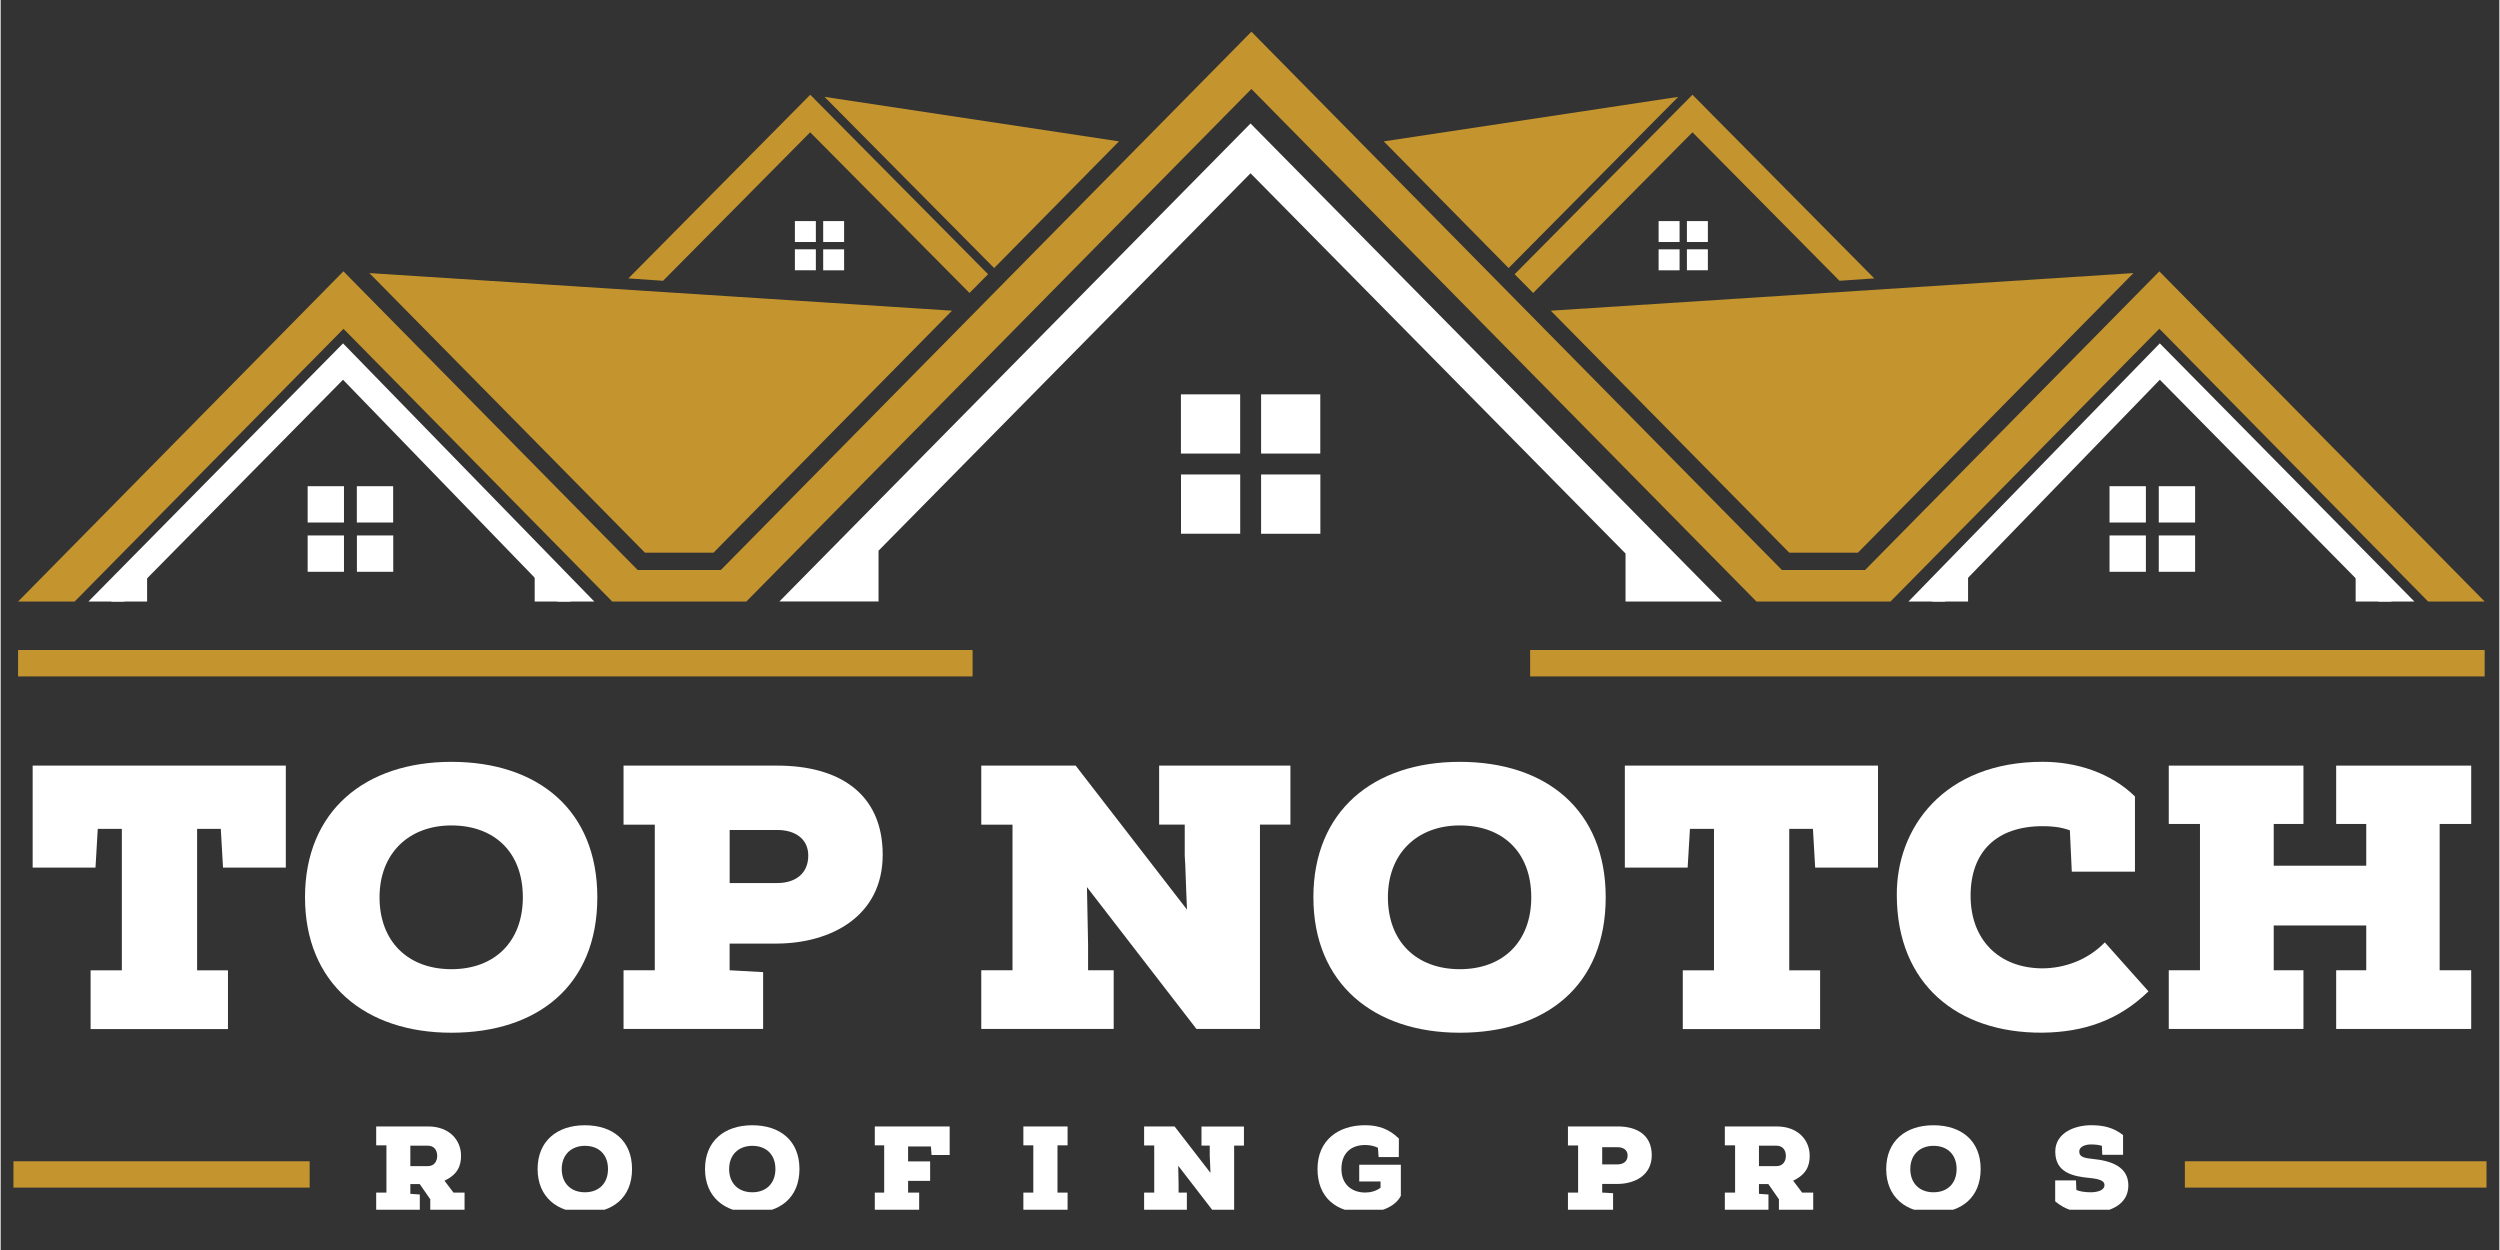
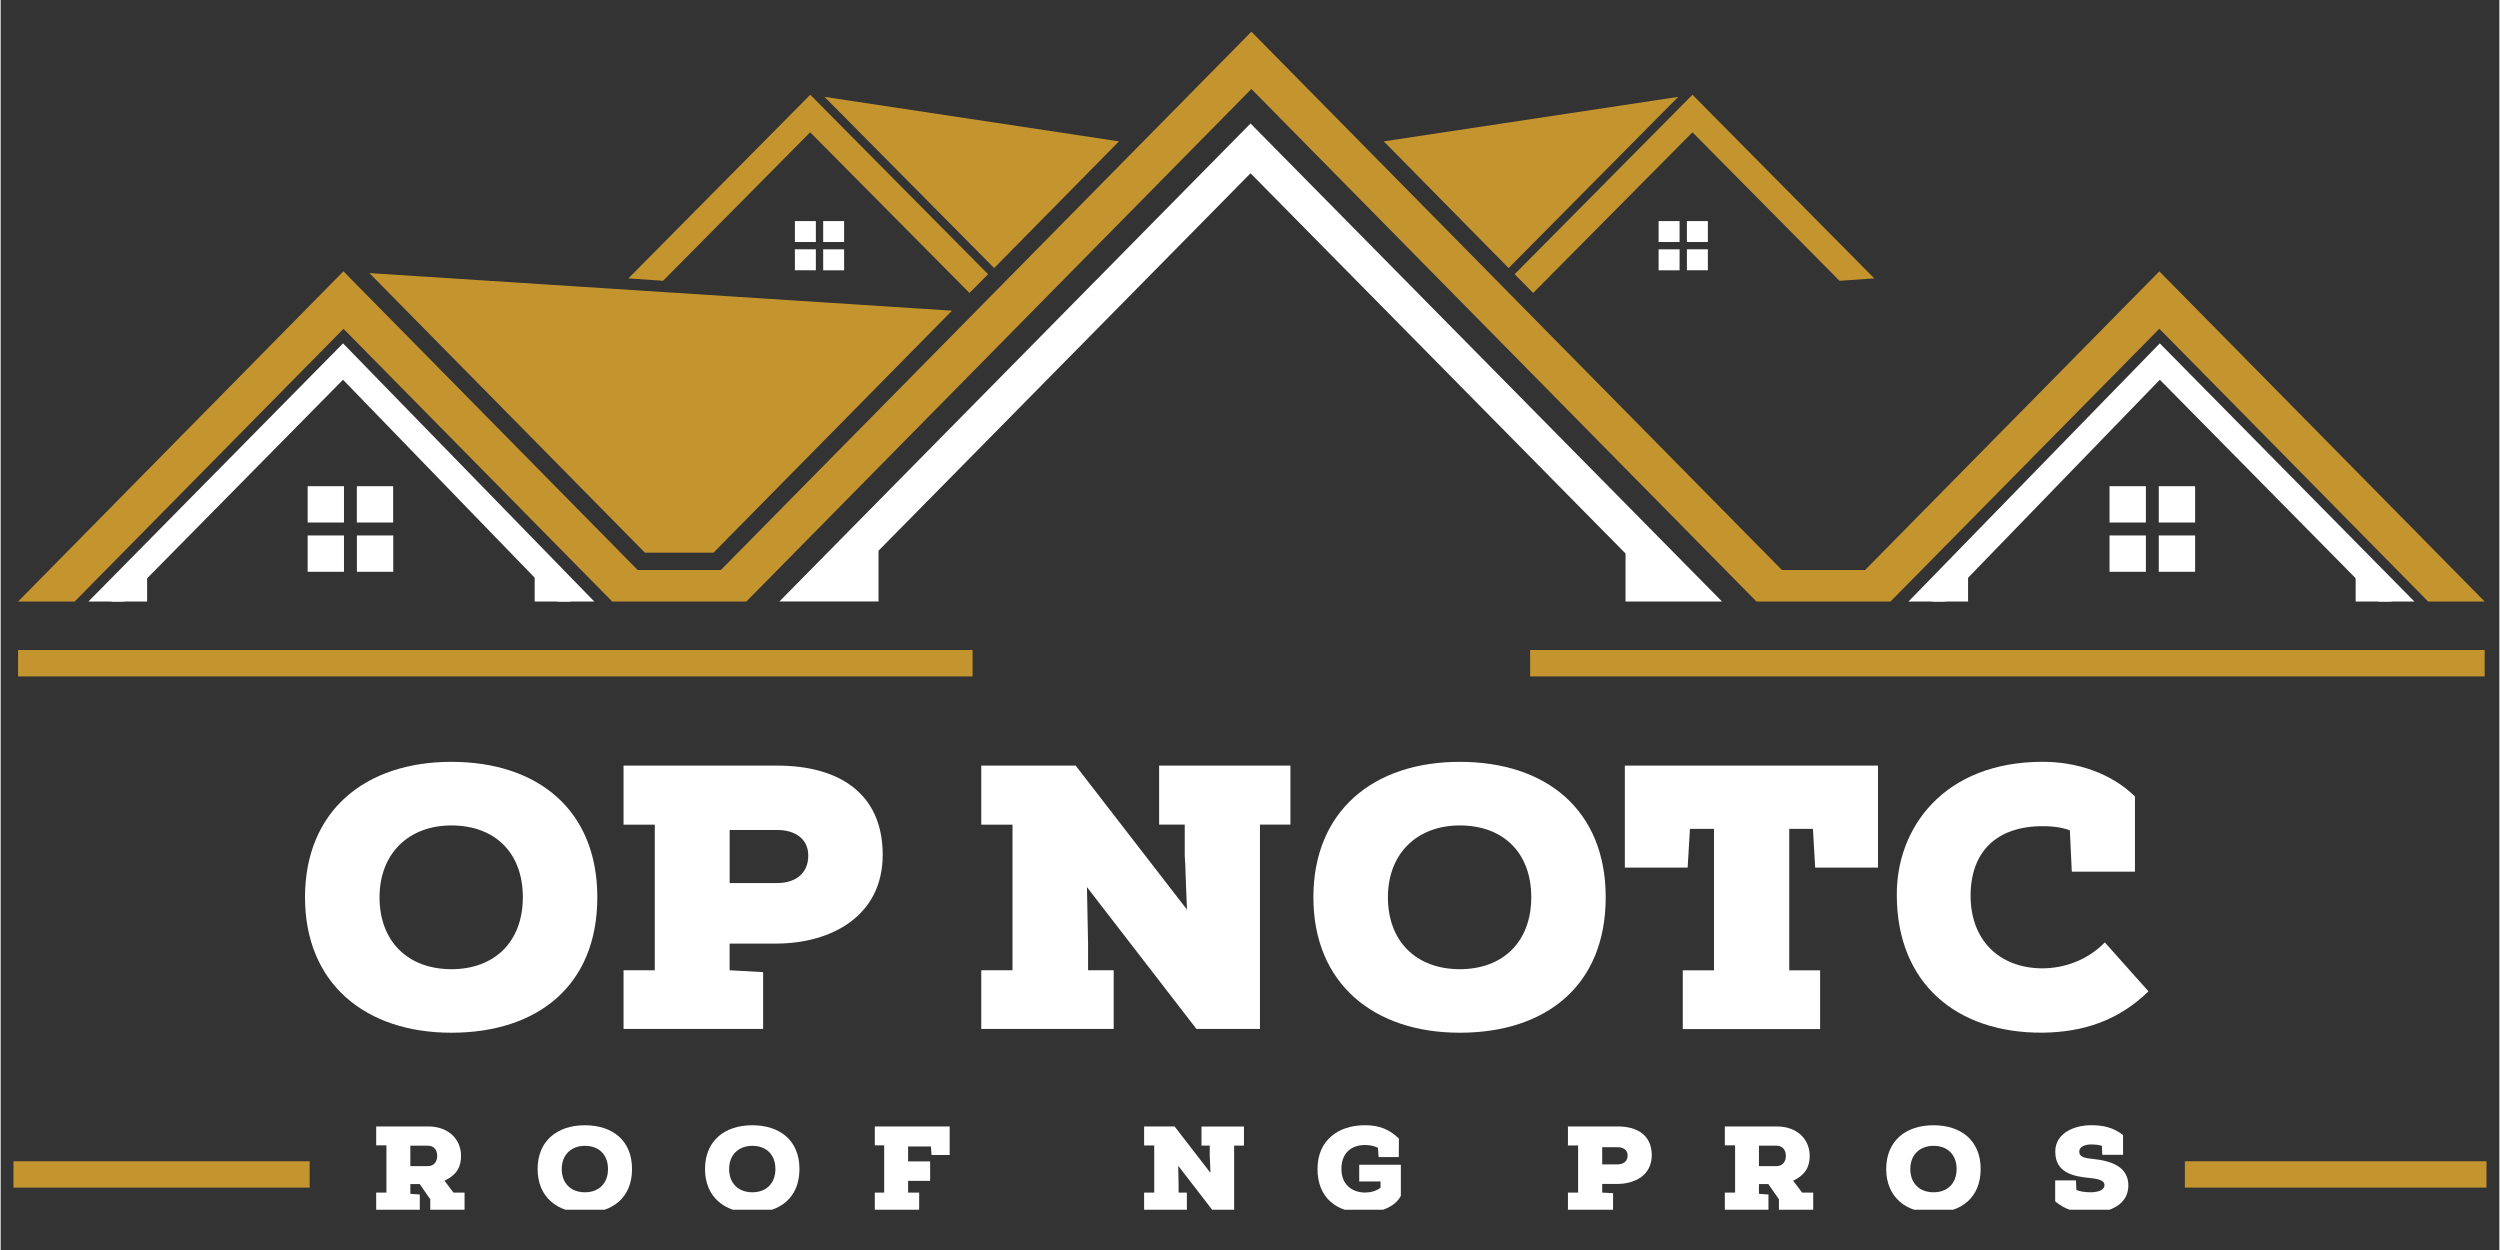
<svg xmlns="http://www.w3.org/2000/svg" width="300" zoomAndPan="magnify" viewBox="0 0 224.88 112.5" height="150" preserveAspectRatio="xMidYMid meet" version="1.0">
  <rect x="0" y="0" width="224.88" height="112.5" fill="#333333" stroke="none" />
  <defs>
    <clipPath id="aa809c4f6d">
      <path d="M 33 101 L 42 101 L 42 108.879 L 33 108.879 Z M 33 101 " clip-rule="nonzero" />
    </clipPath>
    <clipPath id="e9fb60c213">
      <path d="M 48 101 L 57 101 L 57 108.879 L 48 108.879 Z M 48 101 " clip-rule="nonzero" />
    </clipPath>
    <clipPath id="a564b24f54">
      <path d="M 63 101 L 72 101 L 72 108.879 L 63 108.879 Z M 63 101 " clip-rule="nonzero" />
    </clipPath>
    <clipPath id="1978775ee8">
      <path d="M 78 101 L 86 101 L 86 108.879 L 78 108.879 Z M 78 101 " clip-rule="nonzero" />
    </clipPath>
    <clipPath id="e240f66550">
-       <path d="M 92 101 L 97 101 L 97 108.879 L 92 108.879 Z M 92 101 " clip-rule="nonzero" />
-     </clipPath>
+       </clipPath>
    <clipPath id="f6b60316a5">
      <path d="M 102 101 L 112 101 L 112 108.879 L 102 108.879 Z M 102 101 " clip-rule="nonzero" />
    </clipPath>
    <clipPath id="89e7c0b2fb">
      <path d="M 118 101 L 127 101 L 127 108.879 L 118 108.879 Z M 118 101 " clip-rule="nonzero" />
    </clipPath>
    <clipPath id="e8dee38385">
      <path d="M 141 101 L 149 101 L 149 108.879 L 141 108.879 Z M 141 101 " clip-rule="nonzero" />
    </clipPath>
    <clipPath id="793dfbd77a">
      <path d="M 155 101 L 164 101 L 164 108.879 L 155 108.879 Z M 155 101 " clip-rule="nonzero" />
    </clipPath>
    <clipPath id="f5da1e1418">
      <path d="M 169 101 L 179 101 L 179 108.879 L 169 108.879 Z M 169 101 " clip-rule="nonzero" />
    </clipPath>
    <clipPath id="21d11230db">
      <path d="M 184 101 L 192 101 L 192 108.879 L 184 108.879 Z M 184 101 " clip-rule="nonzero" />
    </clipPath>
    <clipPath id="dabe75a058">
      <path d="M 1.508 2.852 L 223.621 2.852 L 223.621 54.562 L 1.508 54.562 Z M 1.508 2.852 " clip-rule="nonzero" />
    </clipPath>
    <clipPath id="b5e705ee6d">
      <path d="M 137 58.27 L 223.621 58.27 L 223.621 61 L 137 61 Z M 137 58.27 " clip-rule="nonzero" />
    </clipPath>
    <clipPath id="af3a83c7d9">
      <path d="M 1.508 58.27 L 88 58.27 L 88 61 L 1.508 61 Z M 1.508 58.27 " clip-rule="nonzero" />
    </clipPath>
    <clipPath id="bf489d1f26">
      <path d="M 1.152 104.168 L 27.809 104.168 L 27.809 106.887 L 1.152 106.887 Z M 1.152 104.168 " clip-rule="nonzero" />
    </clipPath>
    <clipPath id="8f9066af50">
      <path d="M 196.52 104.168 L 223.727 104.168 L 223.727 106.887 L 196.52 106.887 Z M 196.52 104.168 " clip-rule="nonzero" />
    </clipPath>
  </defs>
-   <path fill="#ffffff" d="M 25.668 68.906 L 2.879 68.906 L 2.879 78.086 L 8.535 78.086 L 8.738 74.598 L 10.906 74.598 L 10.906 87.332 L 8.094 87.332 L 8.094 92.613 L 20.457 92.613 L 20.457 87.332 L 17.68 87.332 L 17.68 74.598 L 19.812 74.598 L 20.012 78.086 L 25.664 78.086 L 25.664 68.906 Z M 25.668 68.906 " fill-opacity="1" fill-rule="nonzero" />
  <path fill="#ffffff" d="M 53.699 80.758 C 53.699 72.898 48.348 68.566 40.562 68.566 C 32.777 68.566 27.391 73.004 27.391 80.758 C 27.391 88.508 32.809 92.945 40.562 92.945 C 48.312 92.945 53.699 88.715 53.699 80.758 Z M 46.996 80.758 C 46.996 84.715 44.492 87.227 40.566 87.227 C 36.641 87.227 34.098 84.715 34.098 80.758 C 34.098 76.797 36.742 74.289 40.566 74.289 C 44.395 74.289 46.996 76.66 46.996 80.758 Z M 46.996 80.758 " fill-opacity="1" fill-rule="nonzero" />
  <path fill="#ffffff" d="M 69.91 68.906 L 56.059 68.906 L 56.059 74.223 L 58.871 74.223 L 58.871 87.324 L 56.059 87.324 L 56.059 92.605 L 68.621 92.605 L 68.621 87.492 L 65.605 87.324 L 65.605 84.922 L 69.902 84.922 C 74.711 84.887 79.383 82.484 79.383 76.93 C 79.383 71.379 75.418 68.906 69.902 68.906 Z M 65.609 79.473 L 65.609 74.699 L 69.91 74.699 C 71.43 74.699 72.684 75.441 72.684 77.004 C 72.684 78.695 71.43 79.473 69.91 79.473 Z M 65.609 79.473 " fill-opacity="1" fill-rule="nonzero" />
  <path fill="#ffffff" d="M 106.773 81.871 L 96.75 68.906 L 88.254 68.906 L 88.254 74.223 L 91.066 74.223 L 91.066 87.324 L 88.254 87.324 L 88.254 92.605 L 100.172 92.605 L 100.172 87.324 L 97.867 87.324 L 97.867 84.988 L 97.766 79.84 L 107.617 92.602 L 113.336 92.602 L 113.336 74.215 L 116.078 74.215 L 116.078 68.902 L 104.262 68.902 L 104.262 74.215 L 106.566 74.215 L 106.566 77.023 C 106.641 77.941 106.641 79.023 106.77 81.867 Z M 106.773 81.871 " fill-opacity="1" fill-rule="nonzero" />
  <path fill="#ffffff" d="M 144.453 80.758 C 144.453 72.898 139.102 68.566 131.316 68.566 C 123.531 68.566 118.145 73.004 118.145 80.758 C 118.145 88.508 123.566 92.945 131.316 92.945 C 139.07 92.945 144.453 88.715 144.453 80.758 Z M 137.754 80.758 C 137.754 84.715 135.25 87.227 131.324 87.227 C 127.395 87.227 124.852 84.715 124.852 80.758 C 124.852 76.797 127.496 74.289 131.324 74.289 C 135.148 74.289 137.754 76.66 137.754 80.758 Z M 137.754 80.758 " fill-opacity="1" fill-rule="nonzero" />
  <path fill="#ffffff" d="M 168.965 68.906 L 146.176 68.906 L 146.176 78.086 L 151.828 78.086 L 152.035 74.598 L 154.199 74.598 L 154.199 87.332 L 151.391 87.332 L 151.391 92.613 L 163.75 92.613 L 163.75 87.332 L 160.973 87.332 L 160.973 74.598 L 163.105 74.598 L 163.305 78.086 L 168.961 78.086 L 168.961 68.906 Z M 168.965 68.906 " fill-opacity="1" fill-rule="nonzero" />
  <path fill="#ffffff" d="M 193.301 89.219 L 189.375 84.816 C 187.789 86.441 185.684 87.152 183.723 87.152 C 179.832 87.121 177.293 84.578 177.293 80.617 C 177.293 76.66 179.625 74.355 183.789 74.355 C 184.574 74.355 185.383 74.422 186.227 74.727 L 186.402 78.453 L 192.086 78.453 L 192.086 71.68 C 189.914 69.547 186.801 68.562 183.789 68.562 C 174.883 68.562 170.586 74.52 170.652 80.617 C 170.688 88.574 176.105 92.977 183.723 92.941 C 187.484 92.906 190.633 91.824 193.309 89.215 Z M 193.301 89.219 " fill-opacity="1" fill-rule="nonzero" />
-   <path fill="#ffffff" d="M 222.348 87.324 L 219.508 87.324 L 219.508 74.156 L 222.348 74.156 L 222.348 68.906 L 210.195 68.906 L 210.195 74.156 L 212.902 74.156 L 212.902 77.914 L 204.574 77.914 L 204.574 74.156 L 207.25 74.156 L 207.25 68.906 L 195.129 68.906 L 195.129 74.156 L 197.938 74.156 L 197.938 87.324 L 195.129 87.324 L 195.129 92.605 L 207.25 92.605 L 207.25 87.324 L 204.574 87.324 L 204.574 83.293 L 212.902 83.293 L 212.902 87.324 L 210.195 87.324 L 210.195 92.605 L 222.348 92.605 Z M 222.348 87.324 " fill-opacity="1" fill-rule="nonzero" />
  <g clip-path="url(#aa809c4f6d)">
    <path fill="#ffffff" d="M 34.719 103.078 L 34.719 107.332 L 33.797 107.332 L 33.797 109.035 L 37.723 109.035 L 37.723 107.504 L 36.871 107.445 L 36.871 106.566 L 37.715 106.566 L 38.664 107.934 L 38.664 109.035 L 41.75 109.035 L 41.75 107.332 L 40.75 107.332 L 39.945 106.262 C 41.129 105.699 41.434 104.93 41.434 104.016 C 41.434 102.641 40.418 101.379 38.457 101.379 L 33.797 101.379 L 33.797 103.078 Z M 36.875 103.113 L 38.445 103.113 C 39.031 103.113 39.289 103.539 39.289 104.035 C 39.289 104.527 39 104.949 38.469 104.949 L 36.871 104.949 L 36.871 103.113 Z M 36.875 103.113 " fill-opacity="1" fill-rule="nonzero" />
  </g>
  <g clip-path="url(#e9fb60c213)">
    <path fill="#ffffff" d="M 56.824 105.211 C 56.824 102.672 55.098 101.273 52.578 101.273 C 50.059 101.273 48.324 102.707 48.324 105.211 C 48.324 107.715 50.074 109.148 52.578 109.148 C 55.082 109.148 56.824 107.781 56.824 105.211 Z M 54.66 105.211 C 54.66 106.492 53.852 107.305 52.582 107.305 C 51.316 107.305 50.496 106.492 50.496 105.211 C 50.496 103.93 51.352 103.125 52.582 103.125 C 53.816 103.125 54.66 103.891 54.66 105.211 Z M 54.66 105.211 " fill-opacity="1" fill-rule="nonzero" />
  </g>
  <g clip-path="url(#a564b24f54)">
    <path fill="#ffffff" d="M 71.891 105.211 C 71.891 102.672 70.164 101.273 67.645 101.273 C 65.121 101.273 63.391 102.707 63.391 105.211 C 63.391 107.715 65.137 109.148 67.645 109.148 C 70.148 109.148 71.891 107.781 71.891 105.211 Z M 69.727 105.211 C 69.727 106.492 68.914 107.305 67.648 107.305 C 66.383 107.305 65.562 106.492 65.562 105.211 C 65.562 103.93 66.414 103.125 67.648 103.125 C 68.883 103.125 69.727 103.891 69.727 105.211 Z M 69.727 105.211 " fill-opacity="1" fill-rule="nonzero" />
  </g>
  <g clip-path="url(#1978775ee8)">
    <path fill="#ffffff" d="M 82.664 107.332 L 81.668 107.332 L 81.668 106.281 L 83.652 106.281 L 83.652 104.523 L 81.668 104.523 L 81.668 103.184 L 83.723 103.184 L 83.777 103.949 L 85.41 103.949 L 85.41 101.379 L 78.672 101.379 L 78.672 103.078 L 79.516 103.078 L 79.516 107.332 L 78.672 107.332 L 78.672 109.035 L 82.664 109.035 Z M 82.664 107.332 " fill-opacity="1" fill-rule="nonzero" />
  </g>
  <g clip-path="url(#e240f66550)">
    <path fill="#ffffff" d="M 92.043 103.078 L 92.938 103.078 L 92.938 107.332 L 92.043 107.332 L 92.043 109.035 L 96.023 109.035 L 96.023 107.332 L 95.113 107.332 L 95.113 103.078 L 96.023 103.078 L 96.023 101.379 L 92.043 101.379 Z M 92.043 103.078 " fill-opacity="1" fill-rule="nonzero" />
  </g>
  <g clip-path="url(#f6b60316a5)">
    <path fill="#ffffff" d="M 108.891 105.57 L 105.652 101.379 L 102.91 101.379 L 102.91 103.094 L 103.82 103.094 L 103.82 107.332 L 102.91 107.332 L 102.91 109.035 L 106.758 109.035 L 106.758 107.332 L 106.012 107.332 L 106.012 106.578 L 105.98 104.918 L 109.16 109.043 L 111.012 109.043 L 111.012 103.102 L 111.895 103.102 L 111.895 101.387 L 108.074 101.387 L 108.074 103.102 L 108.816 103.102 L 108.816 104.012 C 108.84 104.305 108.84 104.656 108.883 105.578 Z M 108.891 105.57 " fill-opacity="1" fill-rule="nonzero" />
  </g>
  <g clip-path="url(#89e7c0b2fb)">
    <path fill="#ffffff" d="M 123.953 103.305 L 124.016 104.133 L 125.832 104.133 L 125.84 102.473 C 124.977 101.617 124.016 101.27 122.793 101.27 C 120.367 101.27 118.516 102.633 118.516 105.207 C 118.516 107.777 120.199 109.141 122.711 109.141 C 124.188 109.141 125.531 108.598 126.016 107.621 L 126.016 104.824 L 122.27 104.824 L 122.27 106.332 L 124.188 106.332 L 124.188 106.898 C 123.781 107.199 123.293 107.328 122.809 107.328 C 121.66 107.328 120.668 106.648 120.668 105.207 C 120.668 103.762 121.559 103.051 122.797 103.051 C 123.137 103.051 123.566 103.105 123.961 103.301 Z M 123.953 103.305 " fill-opacity="1" fill-rule="nonzero" />
  </g>
  <g clip-path="url(#e8dee38385)">
    <path fill="#ffffff" d="M 145.531 101.379 L 141.055 101.379 L 141.055 103.094 L 141.969 103.094 L 141.969 107.332 L 141.055 107.332 L 141.055 109.035 L 145.117 109.035 L 145.117 107.387 L 144.137 107.332 L 144.137 106.555 L 145.531 106.555 C 147.086 106.543 148.598 105.766 148.598 103.973 C 148.598 102.18 147.312 101.379 145.531 101.379 Z M 144.137 104.793 L 144.137 103.25 L 145.531 103.25 C 146.027 103.25 146.426 103.488 146.426 103.996 C 146.426 104.539 146.02 104.793 145.531 104.793 Z M 144.137 104.793 " fill-opacity="1" fill-rule="nonzero" />
  </g>
  <g clip-path="url(#793dfbd77a)">
    <path fill="#ffffff" d="M 156.098 103.078 L 156.098 107.332 L 155.176 107.332 L 155.176 109.035 L 159.102 109.035 L 159.102 107.504 L 158.246 107.445 L 158.246 106.566 L 159.09 106.566 L 160.043 107.934 L 160.043 109.035 L 163.129 109.035 L 163.129 107.332 L 162.129 107.332 L 161.324 106.262 C 162.508 105.699 162.812 104.93 162.812 104.016 C 162.812 102.641 161.797 101.379 159.836 101.379 L 155.176 101.379 L 155.176 103.078 Z M 158.254 103.113 L 159.824 103.113 C 160.406 103.113 160.668 103.539 160.668 104.035 C 160.668 104.527 160.379 104.949 159.848 104.949 L 158.246 104.949 L 158.246 103.113 Z M 158.254 103.113 " fill-opacity="1" fill-rule="nonzero" />
  </g>
  <g clip-path="url(#f5da1e1418)">
    <path fill="#ffffff" d="M 178.199 105.211 C 178.199 102.672 176.473 101.273 173.949 101.273 C 171.43 101.273 169.699 102.707 169.699 105.211 C 169.699 107.715 171.445 109.148 173.949 109.148 C 176.457 109.148 178.199 107.781 178.199 105.211 Z M 176.035 105.211 C 176.035 106.492 175.223 107.305 173.957 107.305 C 172.691 107.305 171.867 106.492 171.867 105.211 C 171.867 103.93 172.723 103.125 173.957 103.125 C 175.188 103.125 176.035 103.891 176.035 105.211 Z M 176.035 105.211 " fill-opacity="1" fill-rule="nonzero" />
  </g>
  <g clip-path="url(#21d11230db)">
    <path fill="#ffffff" d="M 191.016 102.156 C 190.137 101.469 189.242 101.27 188.137 101.27 C 186.66 101.27 184.914 101.957 184.914 103.645 C 184.914 105.539 186.5 105.879 188.055 106.023 C 188.898 106.109 189.344 106.273 189.344 106.648 C 189.344 107.125 188.734 107.305 188.082 107.305 C 187.59 107.305 187.09 107.227 186.812 107.094 L 186.777 106.238 L 184.906 106.238 L 184.906 108.121 C 185.867 108.93 186.867 109.164 188.109 109.148 C 189.836 109.137 191.492 108.414 191.492 106.688 C 191.492 104.961 189.867 104.469 188.359 104.312 C 187.594 104.234 187.074 104.156 187.074 103.645 C 187.074 103.133 187.727 103 188.133 103 C 188.484 103 188.809 103.035 189.109 103.125 L 189.145 103.934 L 191.016 103.934 Z M 191.016 102.156 " fill-opacity="1" fill-rule="nonzero" />
  </g>
  <path fill="#ffffff" d="M 70.082 54.137 L 112.488 11.113 L 154.922 54.137 L 146.238 54.137 L 146.238 49.816 L 112.488 15.594 L 79.008 49.562 L 79.008 54.133 L 70.082 54.133 Z M 70.082 54.137 " fill-opacity="1" fill-rule="evenodd" />
  <g clip-path="url(#dabe75a058)">
    <path fill="#c4942e" d="M 30.852 24.422 L 57.332 51.301 L 64.816 51.301 L 112.566 2.852 L 160.312 51.301 L 167.797 51.301 L 194.281 24.422 L 223.559 54.137 L 218.473 54.137 L 194.281 29.586 L 170.086 54.137 L 158.02 54.137 L 112.566 8.008 L 67.109 54.141 L 55.043 54.141 L 30.855 29.594 L 6.656 54.141 L 1.566 54.141 L 30.844 24.422 Z M 30.852 24.422 " fill-opacity="1" fill-rule="evenodd" />
  </g>
  <path fill="#c4942e" d="M 56.488 25.062 L 72.863 8.527 L 88.867 24.68 L 87.195 26.367 L 72.855 11.906 L 59.617 25.27 L 56.477 25.055 Z M 56.488 25.062 " fill-opacity="1" fill-rule="evenodd" />
  <path fill="#ffffff" d="M 30.812 30.902 L 53.426 54.137 L 50.137 54.137 L 30.812 34.176 L 11.121 54.137 L 7.898 54.137 L 30.816 30.902 Z M 30.812 30.902 " fill-opacity="1" fill-rule="evenodd" />
  <path fill="#c4942e" d="M 33.184 24.578 L 85.621 27.961 L 64.16 49.738 L 57.98 49.738 Z M 33.184 24.578 " fill-opacity="1" fill-rule="evenodd" />
  <path fill="#c4942e" d="M 74.156 8.719 L 100.648 12.723 L 89.414 24.125 L 74.156 8.727 Z M 74.156 8.719 " fill-opacity="1" fill-rule="evenodd" />
  <path fill="#ffffff" d="M 30.898 51.461 L 27.629 51.461 L 27.629 48.191 L 30.898 48.191 Z M 35.332 48.191 L 35.332 51.461 L 32.062 51.461 L 32.062 48.191 Z M 32.055 43.758 L 35.324 43.758 L 35.324 47.027 L 32.055 47.027 Z M 27.629 43.758 L 30.898 43.758 L 30.898 47.027 L 27.629 47.027 Z M 27.629 43.758 " fill-opacity="1" fill-rule="evenodd" />
  <path fill="#ffffff" d="M 73.367 24.324 L 71.48 24.324 L 71.48 22.438 L 73.367 22.438 Z M 75.91 22.441 L 75.91 24.328 L 74.027 24.328 L 74.027 22.441 Z M 74.027 19.898 L 75.91 19.898 L 75.91 21.781 L 74.027 21.781 Z M 71.48 19.898 L 73.367 19.898 L 73.367 21.781 L 71.48 21.781 Z M 71.48 19.898 " fill-opacity="1" fill-rule="evenodd" />
  <path fill="#ffffff" d="M 9.934 54.137 L 13.18 54.137 L 13.18 51.211 Z M 9.934 54.137 " fill-opacity="1" fill-rule="evenodd" />
  <path fill="#ffffff" d="M 51.312 54.137 L 48.062 54.137 L 48.062 51.211 Z M 51.312 54.137 " fill-opacity="1" fill-rule="evenodd" />
  <path fill="#c4942e" d="M 168.633 25.062 L 152.262 8.527 L 136.258 24.68 L 137.926 26.367 L 152.262 11.906 L 165.492 25.27 L 168.633 25.055 Z M 168.633 25.062 " fill-opacity="1" fill-rule="evenodd" />
  <path fill="#ffffff" d="M 194.324 30.902 L 171.703 54.137 L 174.996 54.137 L 194.324 34.176 L 214.016 54.137 L 217.234 54.137 L 194.32 30.902 Z M 194.324 30.902 " fill-opacity="1" fill-rule="evenodd" />
-   <path fill="#c4942e" d="M 191.941 24.578 L 139.508 27.961 L 160.969 49.738 L 167.156 49.738 L 191.949 24.578 Z M 191.941 24.578 " fill-opacity="1" fill-rule="evenodd" />
  <path fill="#c4942e" d="M 150.973 8.719 L 124.48 12.723 L 135.715 24.125 L 150.973 8.727 Z M 150.973 8.719 " fill-opacity="1" fill-rule="evenodd" />
  <path fill="#ffffff" d="M 194.23 51.461 L 197.5 51.461 L 197.5 48.191 L 194.23 48.191 Z M 189.797 48.191 L 189.797 51.461 L 193.07 51.461 L 193.07 48.191 Z M 193.07 43.758 L 189.797 43.758 L 189.797 47.027 L 193.07 47.027 Z M 197.5 43.758 L 194.23 43.758 L 194.23 47.027 L 197.5 47.027 Z M 197.5 43.758 " fill-opacity="1" fill-rule="evenodd" />
  <path fill="#ffffff" d="M 151.762 24.324 L 153.648 24.324 L 153.648 22.438 L 151.762 22.438 Z M 149.215 22.441 L 149.215 24.328 L 151.102 24.328 L 151.102 22.441 Z M 151.102 19.898 L 149.215 19.898 L 149.215 21.781 L 151.102 21.781 Z M 153.648 19.898 L 151.762 19.898 L 151.762 21.781 L 153.648 21.781 Z M 153.648 19.898 " fill-opacity="1" fill-rule="evenodd" />
  <path fill="#ffffff" d="M 215.195 54.137 L 211.949 54.137 L 211.949 51.211 Z M 215.195 54.137 " fill-opacity="1" fill-rule="evenodd" />
  <path fill="#ffffff" d="M 173.812 54.137 L 177.066 54.137 L 177.066 51.211 Z M 173.812 54.137 " fill-opacity="1" fill-rule="evenodd" />
-   <path fill="#ffffff" d="M 111.559 48.035 L 106.23 48.035 L 106.23 42.703 L 111.559 42.703 Z M 118.773 42.703 L 118.773 48.039 L 113.438 48.039 L 113.438 42.703 Z M 113.438 35.492 L 118.766 35.492 L 118.766 40.82 L 113.438 40.82 Z M 106.223 35.492 L 111.555 35.492 L 111.555 40.82 L 106.223 40.82 Z M 106.223 35.492 " fill-opacity="1" fill-rule="evenodd" />
  <g clip-path="url(#b5e705ee6d)">
    <path fill="#c4942e" d="M 137.652 58.5 L 223.559 58.5 L 223.559 60.879 L 137.652 60.879 Z M 137.652 58.5 " fill-opacity="1" fill-rule="evenodd" />
  </g>
  <g clip-path="url(#af3a83c7d9)">
    <path fill="#c4942e" d="M 1.566 58.5 L 87.473 58.5 L 87.473 60.879 L 1.566 60.879 Z M 1.566 58.5 " fill-opacity="1" fill-rule="evenodd" />
  </g>
  <g clip-path="url(#bf489d1f26)">
    <path fill="#c4942e" d="M 0.977 104.516 L 86.883 104.516 L 86.883 106.895 L 0.977 106.895 Z M 0.977 104.516 " fill-opacity="1" fill-rule="evenodd" />
  </g>
  <g clip-path="url(#8f9066af50)">
    <path fill="#c4942e" d="M 196.578 104.516 L 282.484 104.516 L 282.484 106.895 L 196.578 106.895 Z M 196.578 104.516 " fill-opacity="1" fill-rule="evenodd" />
  </g>
</svg>